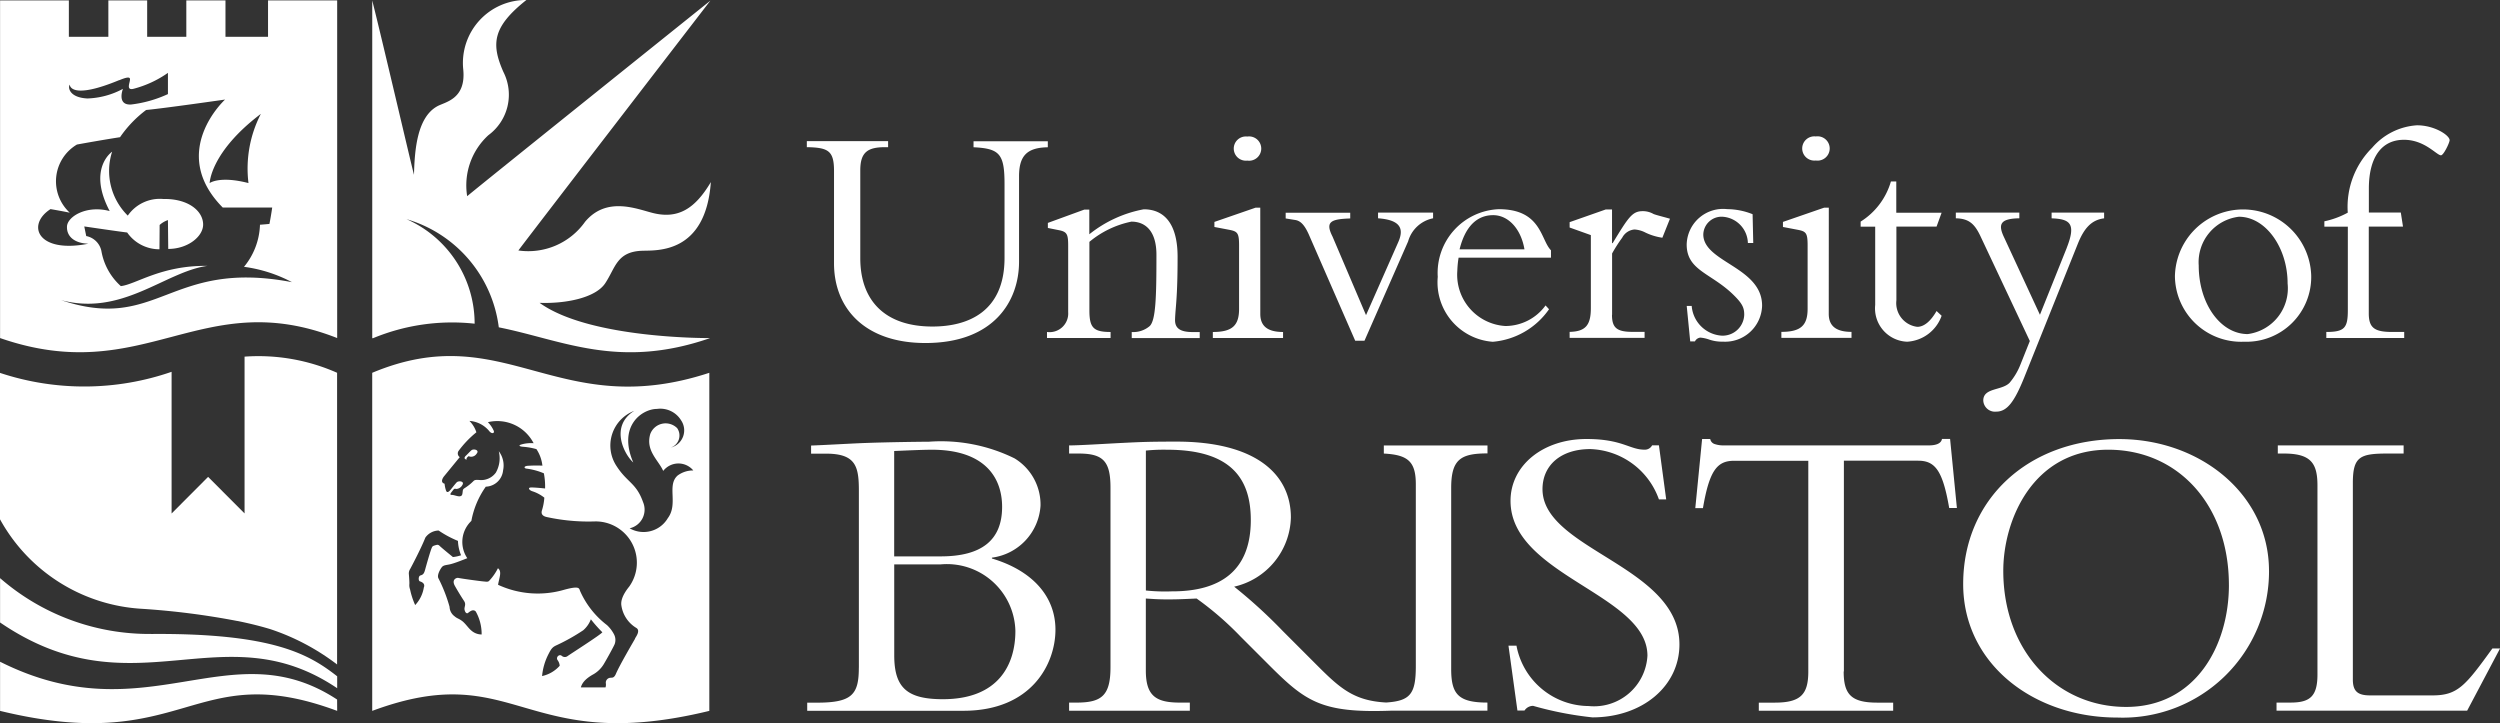
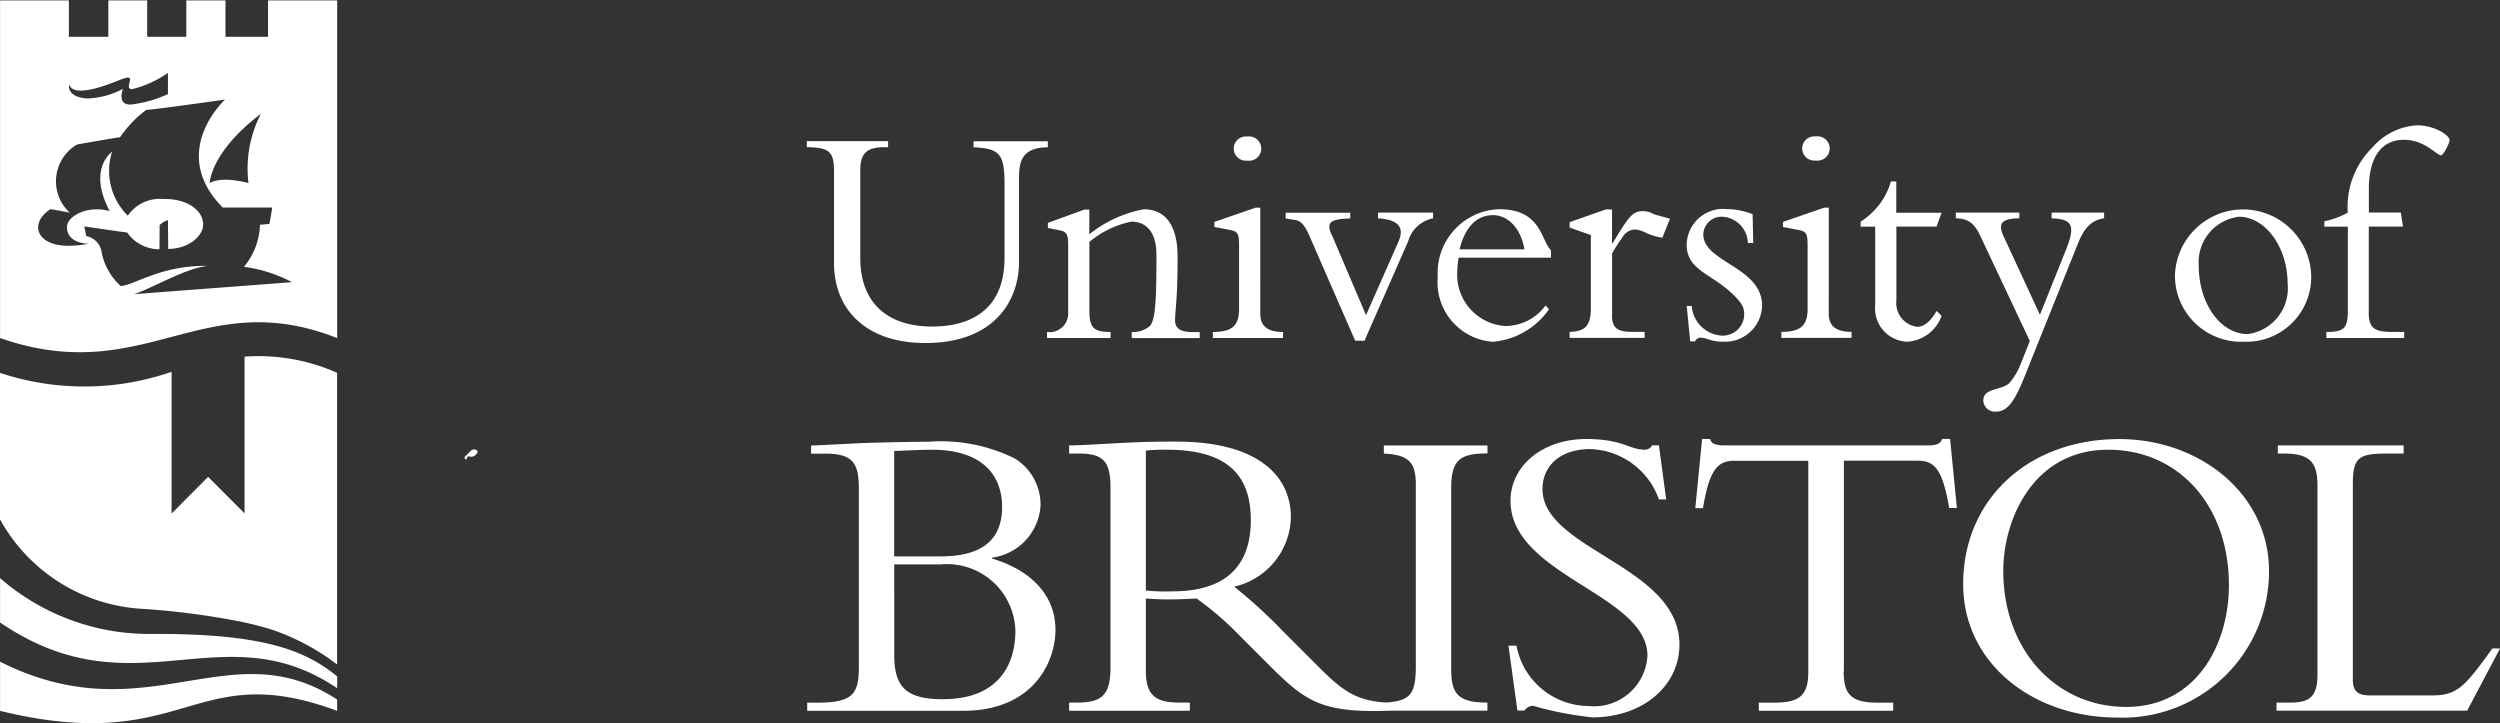
<svg xmlns="http://www.w3.org/2000/svg" width="115.564" height="33.43" viewBox="0 0 115.564 33.43">
  <rect x="0" y="0" width="115.564" height="33.43" fill="#333333" stroke="none" />
  <defs>
    <clipPath id="a">
      <rect width="115.564" height="33.43" fill="none" />
    </clipPath>
  </defs>
  <g clip-path="url(#a)">
    <path d="M242.992,130.524c.493-.02,1.3-.059,1.735-.059,2.425,0,3.252,1.262,3.252,2.642,0,1.538-.946,2.288-2.839,2.288h-2.15v-4.87Zm-1.636,10.015c0,1.243-.315,1.618-1.932,1.618h-.454v.375h7.217c3.174,0,4.258-2.189,4.258-3.746s-1.084-2.74-2.937-3.293v-.039a2.588,2.588,0,0,0,2.247-2.4,2.5,2.5,0,0,0-1.2-2.189,7.683,7.683,0,0,0-3.963-.77c-.375,0-1.874.019-2.959.059-.571.02-1.932.1-2.484.117v.375h.69c1.38,0,1.519.592,1.519,1.714v8.184Zm1.636-4.772h2.13a3.165,3.165,0,0,1,3.471,3.076c0,1.518-.75,3.154-3.352,3.154-1.657,0-2.248-.532-2.248-2.03Zm27.424-5.125v-.375h-4.792v.375c1.1.059,1.479.354,1.479,1.419v8.4c0,1.282-.244,1.615-1.372,1.689-1.5-.08-2.142-.668-3.221-1.747l-1.557-1.558a23.254,23.254,0,0,0-2.247-2.05,3.366,3.366,0,0,0,2.622-3.195c0-2.011-1.636-3.51-5.284-3.51-1.282,0-1.677.019-2.484.059s-2.011.117-2.484.117v.375h.434c1.143,0,1.479.354,1.479,1.577v8.3c0,1.321-.414,1.636-1.577,1.636h-.336v.375h5.581v-.375H256.2c-1.1,0-1.577-.3-1.577-1.479v-3.332c.315.02.571.041,1.006.041.532,0,.848-.02,1.341-.041A14.446,14.446,0,0,1,259,139.1l1.3,1.3c1.705,1.705,2.431,2.245,5.643,2.128h4.47v-.375c-1.36,0-1.675-.4-1.675-1.558v-8.36c0-1.321.434-1.6,1.675-1.6Zm-14.568,6.369a8.507,8.507,0,0,1-1.223-.039v-6.468a8.148,8.148,0,0,1,.985-.039c3.039,0,3.865,1.421,3.865,3.254,0,2.366-1.438,3.293-3.629,3.293Zm15.91,2.523a3.419,3.419,0,0,0,3.332,2.779,2.473,2.473,0,0,0,2.72-2.327c0-2.84-6.329-3.707-6.329-7.158,0-1.638,1.5-2.859,3.51-2.859,1.655,0,1.991.493,2.681.493a.377.377,0,0,0,.354-.2h.315l.336,2.5h-.336a3.484,3.484,0,0,0-3.174-2.327c-1.36,0-2.208.748-2.208,1.853,0,2.8,6.33,3.549,6.33,7.176,0,1.933-1.716,3.373-4.022,3.373a16.1,16.1,0,0,1-2.74-.532.473.473,0,0,0-.4.217H271.8l-.414-3h.375Zm15.123,1.182c0,1.065.354,1.44,1.557,1.44h.731v.375h-6.211v-.375h.731c1.2,0,1.557-.375,1.557-1.44v-9.74h-3.43c-.789,0-1.143.453-1.44,2.188h-.354l.315-3.195h.375a.3.3,0,0,0,.217.237,1.24,1.24,0,0,0,.4.059h9.484c.276,0,.572-.059.612-.3h.375l.315,3.195h-.356c-.3-1.735-.65-2.188-1.438-2.188h-3.43v9.74Zm17.808-4c0,2.8-1.538,5.638-4.751,5.638s-5.679-2.6-5.679-6.29c0-2.367,1.379-5.6,4.85-5.6,3.254,0,5.579,2.584,5.579,6.25Zm1.853-.65c0-3.549-3.195-6.093-6.92-6.093-4.2,0-7.217,2.779-7.217,6.7,0,3.688,3.254,6.172,7.119,6.172a6.763,6.763,0,0,0,7.019-6.783m9.161,6.466H306.89v-.375h.651c.907,0,1.241-.3,1.241-1.3V132.12c0-1.045-.315-1.479-1.557-1.479h-.276v-.375h5.816v.375h-.731c-1.28,0-1.616.137-1.616,1.36v9.089c0,.532.217.731.789.731h2.9c1.163,0,1.518-.454,2.761-2.169h.354L315.7,142.53Z" transform="translate(-201.656 -109.676)" fill="#fff" />
-     <path d="M114.917,14.956a5.275,5.275,0,0,0-3.149-4.825,5.99,5.99,0,0,1,4.266,5c2.928.584,5.524,1.961,9.742.506l.014-.009s-5.549.05-7.871-1.629c1.2.045,2.578-.226,3.031-.9.482-.723.532-1.469,1.719-1.508.667-.022,2.929.147,3.167-3.174-.723,1.221-1.508,1.727-2.692,1.426-.756-.192-2.134-.771-3.121.408a3.214,3.214,0,0,1-3.084,1.327c.561-.753,8.875-11.548,8.875-11.548S115.16,8.571,114.572,9.069a3.146,3.146,0,0,1,.981-2.82,2.321,2.321,0,0,0,.693-2.925c-.573-1.3-.5-2.081,1.063-3.324a2.911,2.911,0,0,0-2.918,3.212c.136,1.38-.842,1.5-1.2,1.7-.927.512-1.048,2-1.077,3.167-.106-.376-1.455-6.179-1.93-8.055v15.61h.036a9.54,9.54,0,0,1,4.7-.671Zm10.849,2.277c-7.034,2.306-9.431-2.578-15.583,0,0,0,0,15.628,0,15.628,6.694-2.487,6.944,2.1,15.583,0Zm-12.757,8a.158.158,0,0,0-.066.073c-.066.136-.264.84-.317,1.037s-.109.226-.219.259c-.091.028-.1.245-.019.272.256.08.2.242.181.281a1.546,1.546,0,0,1-.4.815,3.428,3.428,0,0,1-.236-.723A.571.571,0,0,1,111.9,27c.008-.075-.017-.4-.025-.482a.383.383,0,0,1,.064-.219c.064-.117.5-.943.7-1.447a.77.77,0,0,1,.614-.328,4.779,4.779,0,0,0,.893.479,1.947,1.947,0,0,0,.144.664,1.67,1.67,0,0,1-.376.083s-.523-.423-.623-.525a.153.153,0,0,0-.1-.042.783.783,0,0,0-.18.053Zm5.929,5.079c-.106-.086-.276.062-.189.2a.485.485,0,0,1,.1.264,1.521,1.521,0,0,1-.814.475,2.76,2.76,0,0,1,.294-1.01c.142-.281.2-.336.4-.426a9.133,9.133,0,0,0,1.21-.682,1.254,1.254,0,0,0,.351-.506,6.462,6.462,0,0,0,.531.6c-.067.109-1.549,1.051-1.618,1.109a.212.212,0,0,1-.261-.022Zm3.4-.795c-.056.1-.72,1.229-.89,1.632-.091.214-.192.17-.248.181a.226.226,0,0,0-.219.245.439.439,0,0,1-.013.2h-1.141c.048-.166.161-.379.6-.617a1.347,1.347,0,0,0,.437-.422c.067-.1.459-.8.528-.965a.563.563,0,0,0-.03-.445,1.578,1.578,0,0,0-.325-.429,4.035,4.035,0,0,1-1.232-1.549c-.07-.136.014-.289-.72-.094A4.368,4.368,0,0,1,116,27.032c.056-.336.192-.618-.006-.765a2.438,2.438,0,0,1-.4.576c-.061.069-.136.045-.272.034s-1.018-.13-1.165-.164c-.061-.014-.311.062-.164.35.025.048.225.4.436.718.112.17-.006.276.023.408s.091.17.136.158.233-.236.381-.08a2.109,2.109,0,0,1,.272,1.062.714.714,0,0,1-.461-.169c-.148-.116-.281-.333-.44-.453s-.231-.114-.345-.215a.569.569,0,0,1-.237-.442,7.076,7.076,0,0,0-.509-1.307c-.091-.147.083-.442.158-.532s.206-.089.372-.126c.247-.056.664-.233.8-.281a1.339,1.339,0,0,1,.187-1.724,3.975,3.975,0,0,1,.667-1.583.832.832,0,0,0,.8-.757,1.077,1.077,0,0,0-.2-.882,1.34,1.34,0,0,1-.136.99.841.841,0,0,1-.789.337c-.091,0-.18-.017-.248.056a2.272,2.272,0,0,1-.4.32c-.1.059-.087.112-.1.208s-.022.156-.123.172-.269-.062-.353-.062c-.162,0-.064-.087.028-.212s.112-.05.192-.069a.338.338,0,0,0,.244-.175c.12-.183-.175-.214-.261-.125s-.22.272-.3.362-.151.126-.192.017a1.37,1.37,0,0,1-.067-.317c-.248-.069-.028-.339-.028-.339l.729-.89a.207.207,0,0,1-.045-.3,4.636,4.636,0,0,1,.814-.848,1.291,1.291,0,0,0-.322-.526,1.3,1.3,0,0,1,.934.492c.111.117.233.081.192-.034a1.35,1.35,0,0,0-.272-.4,1.891,1.891,0,0,1,2.114.973,1.6,1.6,0,0,0-.581.062c-.106.034-.1.08.061.1a3.129,3.129,0,0,1,.65.111,1.724,1.724,0,0,1,.276.764,6.2,6.2,0,0,0-.693.008c-.2.028-.133.119-.053.128a3.014,3.014,0,0,1,.814.219,3.164,3.164,0,0,1,.056.7s-.528-.056-.667-.045-.07.122.067.17a1.75,1.75,0,0,1,.565.3,2.489,2.489,0,0,1-.106.573c-.052.147-.011.276.23.325a9.086,9.086,0,0,0,2.228.2,1.906,1.906,0,0,1,1.575,3.007c-.375.465-.392.739-.362.9a1.454,1.454,0,0,0,.685,1.015c.2.12,0,.392-.061.493Zm1.975-7.546c-.534.451.033,1.316-.467,1.983a1.3,1.3,0,0,1-1.764.467.885.885,0,0,0,.621-1.21c-.312-.885-.728-.9-1.218-1.655a1.716,1.716,0,0,1,.81-2.564c-1.141.712-.464,2.013-.045,2.386-.728-1.693.411-2.476,1.1-2.476a1.125,1.125,0,0,1,1.116.536.821.821,0,0,1-.482,1.252.591.591,0,0,0,.294-.9.756.756,0,0,0-1.244.279c-.219.771.384,1.205.6,1.7a.892.892,0,0,1,1.391-.022A1.2,1.2,0,0,0,124.312,21.973Z" transform="translate(-92.977)" fill="#fff" />
-     <path d="M125.46,173.915l0-.009c0-.008,0-.006,0,.009" transform="translate(-105.87 -146.747)" fill="#fff" />
    <path d="M249.991,37.862v.278c-.979.014-1.33.409-1.33,1.344v3.947c0,1.813-1.155,3.757-4.328,3.757-2.792,0-4.225-1.594-4.225-3.685V39.235c0-.935-.264-1.082-1.257-1.1v-.278h3.757v.278h-.131c-.8,0-1.155.22-1.155,1.068v4.064c0,1.974,1.155,3.159,3.334,3.159,1.652,0,3.334-.687,3.334-3.173V39.85c0-1.4-.219-1.652-1.433-1.711v-.278h3.435Zm1.922,7.821c0,.8.191.995.979.995v.278h-2.939v-.278a.863.863,0,0,0,.979-.921v-3.07c0-.54-.059-.643-.439-.717l-.5-.1v-.234l1.682-.614h.234v1.14a5.685,5.685,0,0,1,2.516-1.155c.995,0,1.565.731,1.565,2.194,0,1.944-.1,2.325-.117,2.895-.014.4.219.586.818.586h.322v.278h-3.143V46.68a1.168,1.168,0,0,0,.834-.278c.278-.278.308-1.344.308-3.29,0-1.17-.57-1.535-1.155-1.535a4.4,4.4,0,0,0-1.944.935v3.173Zm7.9.161c0,.512.278.834,1.052.834v.278h-3.246v-.278c.892,0,1.213-.292,1.213-1.068V42.672c0-.57-.073-.643-.453-.717l-.687-.131v-.234l1.9-.657h.22Zm-.6-8.2a.562.562,0,1,1,0,1.112.56.56,0,1,1,0-1.112m4.99,9.445-2.12-4.855c-.219-.512-.409-.687-.643-.731l-.454-.073v-.264h2.984v.264c-.892.03-1.169.147-.82.834L264.7,45.9l1.491-3.377c.264-.6.131-1.023-.935-1.1v-.264H267.8v.264a1.505,1.505,0,0,0-1.154,1.068l-2.017,4.591H264.2m4.825-4.225c.337-1.36,1.068-1.579,1.551-1.579.7,0,1.287.629,1.448,1.579Zm4.225.381v-.336c-.482-.482-.439-1.9-2.412-1.9a2.948,2.948,0,0,0-2.822,3.129,2.755,2.755,0,0,0,2.544,3,3.528,3.528,0,0,0,2.6-1.505l-.161-.175a2.3,2.3,0,0,1-1.857.951,2.373,2.373,0,0,1-2.222-2.544,4.722,4.722,0,0,1,.059-.614h4.269Zm2.82,2.645c0,.6.219.79.951.79h.556v.278h-3.465v-.278c.746-.014.981-.322.981-1.1V42.2l-.981-.351v-.248l1.668-.586h.292V42.57h.03c.731-1.2.906-1.477,1.388-1.477a.986.986,0,0,1,.5.131c.147.058.409.117.76.219l-.351.878a2.677,2.677,0,0,1-.774-.234,1.278,1.278,0,0,0-.512-.147.706.706,0,0,0-.57.379,6.7,6.7,0,0,0-.468.731v2.839Zm3.685-.409a1.49,1.49,0,0,0,1.39,1.374,1,1,0,0,0,1.038-.965c0-.308-.073-.5-.468-.892-1.038-1.038-2.192-1.14-2.192-2.355A1.684,1.684,0,0,1,281.4,41a3.2,3.2,0,0,1,1.17.234l.03,1.33h-.248a1.251,1.251,0,0,0-1.169-1.213.844.844,0,0,0-.892.818c0,1.287,2.718,1.505,2.718,3.29a1.71,1.71,0,0,1-1.813,1.666,1.822,1.822,0,0,1-.643-.1,1.633,1.633,0,0,0-.4-.087.314.314,0,0,0-.248.175h-.219l-.161-1.638h.234Zm6.335.365c0,.512.278.834,1.052.834v.278H283.9v-.278c.892,0,1.213-.292,1.213-1.068V42.672c0-.57-.073-.643-.453-.717l-.687-.131v-.234l1.9-.657h.22Zm-.6-8.2a.562.562,0,1,1,0,1.112.56.56,0,1,1,0-1.112m5.818,3.524-.234.643h-1.857v3.407a1.106,1.106,0,0,0,.965,1.227c.308,0,.614-.248.892-.731l.234.219a1.8,1.8,0,0,1-1.594,1.2,1.542,1.542,0,0,1-1.477-1.7V41.81h-.673v-.234a3.26,3.26,0,0,0,1.4-1.857h.248v1.447h2.092Zm5.784,1.622c.439-1.112.161-1.33-.7-1.36v-.264h2.427v.264c-.6.073-.935.482-1.213,1.17l-2.486,6.2c-.439,1.082-.774,1.565-1.287,1.565a.542.542,0,0,1-.6-.512c0-.6.848-.453,1.213-.818a2.981,2.981,0,0,0,.5-.834l.439-1.1-2.266-4.811c-.278-.6-.54-.848-1.155-.862v-.264H294.9v.264c-.892.014-.995.278-.7.892l1.652,3.568,1.243-3.1Zm6.1.818a2.117,2.117,0,0,1,1.857-2.252c1.229,0,2.252,1.418,2.252,3.085a2.132,2.132,0,0,1-1.843,2.339c-1.257,0-2.266-1.4-2.266-3.173m-1.1.5a3.064,3.064,0,0,0,3.2,3.026,2.993,2.993,0,0,0,3.1-3.056,3.151,3.151,0,0,0-6.3.03m10.54-2.294h-1.579v4.007c0,.673.264.862,1.082.862h.556v.278H309.09v-.278c.848,0,.995-.19.995-1.009V41.81H309v-.248a3.911,3.911,0,0,0,1.082-.4,3.851,3.851,0,0,1,1.126-3,2.972,2.972,0,0,1,2.075-1.038c.818,0,1.507.468,1.507.687,0,.117-.278.7-.4.7-.2,0-.746-.717-1.711-.717-1.052,0-1.622.834-1.622,2.252v1.112h1.477l.1.643Z" transform="translate(-201.555 -31.332)" fill="#fff" />
-     <path d="M12.407.11V1.795H10.44V.11H8.63V1.795H6.82V.11H5.026V1.795H3.2V.11H.02V15.72c6.688,2.322,9.3-2.473,15.583,0V.11Zm-.331,5.246a5.514,5.514,0,0,0-.573,3.2c-1.341-.347-1.794,0-1.794,0s.03-1.432,2.367-3.2M5.532,3.8c.532-.222.512-.1.482.053s-.131.414.166.347a4.908,4.908,0,0,0,1.6-.739v.981a5.647,5.647,0,0,1-1.7.482C5.4,4.966,5.7,4.2,5.7,4.2a3.71,3.71,0,0,1-1.644.445c-.867-.045-.9-.536-.814-.64,0,.075.112.693,2.292-.211ZM2.787,13.952c2.865.8,4.855-1.3,6.816-1.568-2.133-.03-3.295.853-4,.935a2.828,2.828,0,0,1-.9-1.629.887.887,0,0,0-.7-.685l-.091-.445s1.682.248,1.983.28a1.812,1.812,0,0,0,1.493.776s.009-1.06.008-1.123a1.072,1.072,0,0,1,.384-.226L7.794,11.6c.92,0,1.629-.589,1.613-1.146-.017-.634-.72-1.184-1.839-1.162a1.8,1.8,0,0,0-1.644.768A2.9,2.9,0,0,1,5.2,7.105s-1.154.776-.112,2.745c-1.093-.294-1.991.279-1.975.739-.008.422.325.746.988.77-2.352.467-2.879-.874-1.749-1.6q.528.091.89.166a1.973,1.973,0,0,1,.333-3.151c1.327-.24,1.991-.339,1.991-.339A5.36,5.36,0,0,1,6.772,5.177c.814-.075,3.649-.482,3.649-.482s-2.65,2.42-.109,4.99l2.288,0s-.053.383-.128.759c-.226.022-.347.031-.437.037a3.213,3.213,0,0,1-.739,1.946,6.589,6.589,0,0,1,2.216.709c-5.7-1.085-6.166,2.367-10.721.814ZM21.6,21.343s-.075-.037.067-.156c.017-.014.045.017.126.019a.3.3,0,0,0,.261-.148c.139-.169-.151-.233-.245-.151s-.178.18-.265.261c0,0-.148.133.056.175ZM15.6,32.43C10.633,29.17,6.811,34.089.02,30.682v2.272c8.639,2.1,8.889-2.487,15.583,0Z" transform="translate(-0.017 -0.093)" fill="#fff" />
+     <path d="M12.407.11V1.795H10.44V.11H8.63V1.795H6.82V.11H5.026V1.795H3.2V.11H.02V15.72c6.688,2.322,9.3-2.473,15.583,0V.11Zm-.331,5.246a5.514,5.514,0,0,0-.573,3.2c-1.341-.347-1.794,0-1.794,0s.03-1.432,2.367-3.2M5.532,3.8c.532-.222.512-.1.482.053s-.131.414.166.347a4.908,4.908,0,0,0,1.6-.739v.981a5.647,5.647,0,0,1-1.7.482C5.4,4.966,5.7,4.2,5.7,4.2a3.71,3.71,0,0,1-1.644.445c-.867-.045-.9-.536-.814-.64,0,.075.112.693,2.292-.211ZM2.787,13.952c2.865.8,4.855-1.3,6.816-1.568-2.133-.03-3.295.853-4,.935a2.828,2.828,0,0,1-.9-1.629.887.887,0,0,0-.7-.685l-.091-.445s1.682.248,1.983.28a1.812,1.812,0,0,0,1.493.776s.009-1.06.008-1.123a1.072,1.072,0,0,1,.384-.226L7.794,11.6c.92,0,1.629-.589,1.613-1.146-.017-.634-.72-1.184-1.839-1.162a1.8,1.8,0,0,0-1.644.768A2.9,2.9,0,0,1,5.2,7.105s-1.154.776-.112,2.745c-1.093-.294-1.991.279-1.975.739-.008.422.325.746.988.77-2.352.467-2.879-.874-1.749-1.6q.528.091.89.166a1.973,1.973,0,0,1,.333-3.151c1.327-.24,1.991-.339,1.991-.339A5.36,5.36,0,0,1,6.772,5.177c.814-.075,3.649-.482,3.649-.482s-2.65,2.42-.109,4.99l2.288,0s-.053.383-.128.759c-.226.022-.347.031-.437.037a3.213,3.213,0,0,1-.739,1.946,6.589,6.589,0,0,1,2.216.709ZM21.6,21.343s-.075-.037.067-.156c.017-.014.045.017.126.019a.3.3,0,0,0,.261-.148c.139-.169-.151-.233-.245-.151s-.178.18-.265.261c0,0-.148.133.056.175ZM15.6,32.43C10.633,29.17,6.811,34.089.02,30.682v2.272c8.639,2.1,8.889-2.487,15.583,0Z" transform="translate(-0.017 -0.093)" fill="#fff" />
    <path d="M7,173.731A10.5,10.5,0,0,1,.02,171.15v2.05c6.193,4.227,10.249-.556,15.583,3.039v-.551c-1.28-1-2.931-2-8.6-1.956Z" transform="translate(-0.017 -144.426)" fill="#fff" />
    <path d="M10.969,117.659c.578.117,1.077.244,1.513.375a10.532,10.532,0,0,1,3.1,1.638V106.188a8.963,8.963,0,0,0-4.277-.746v7.247L9.62,111l-1.688,1.693v-6.55a12.349,12.349,0,0,1-7.932.05c0,.141,0,3.682,0,6.767A8.015,8.015,0,0,0,6.585,117.1a35.327,35.327,0,0,1,4.385.562" transform="translate(0 -88.956)" fill="#fff" />
  </g>
</svg>